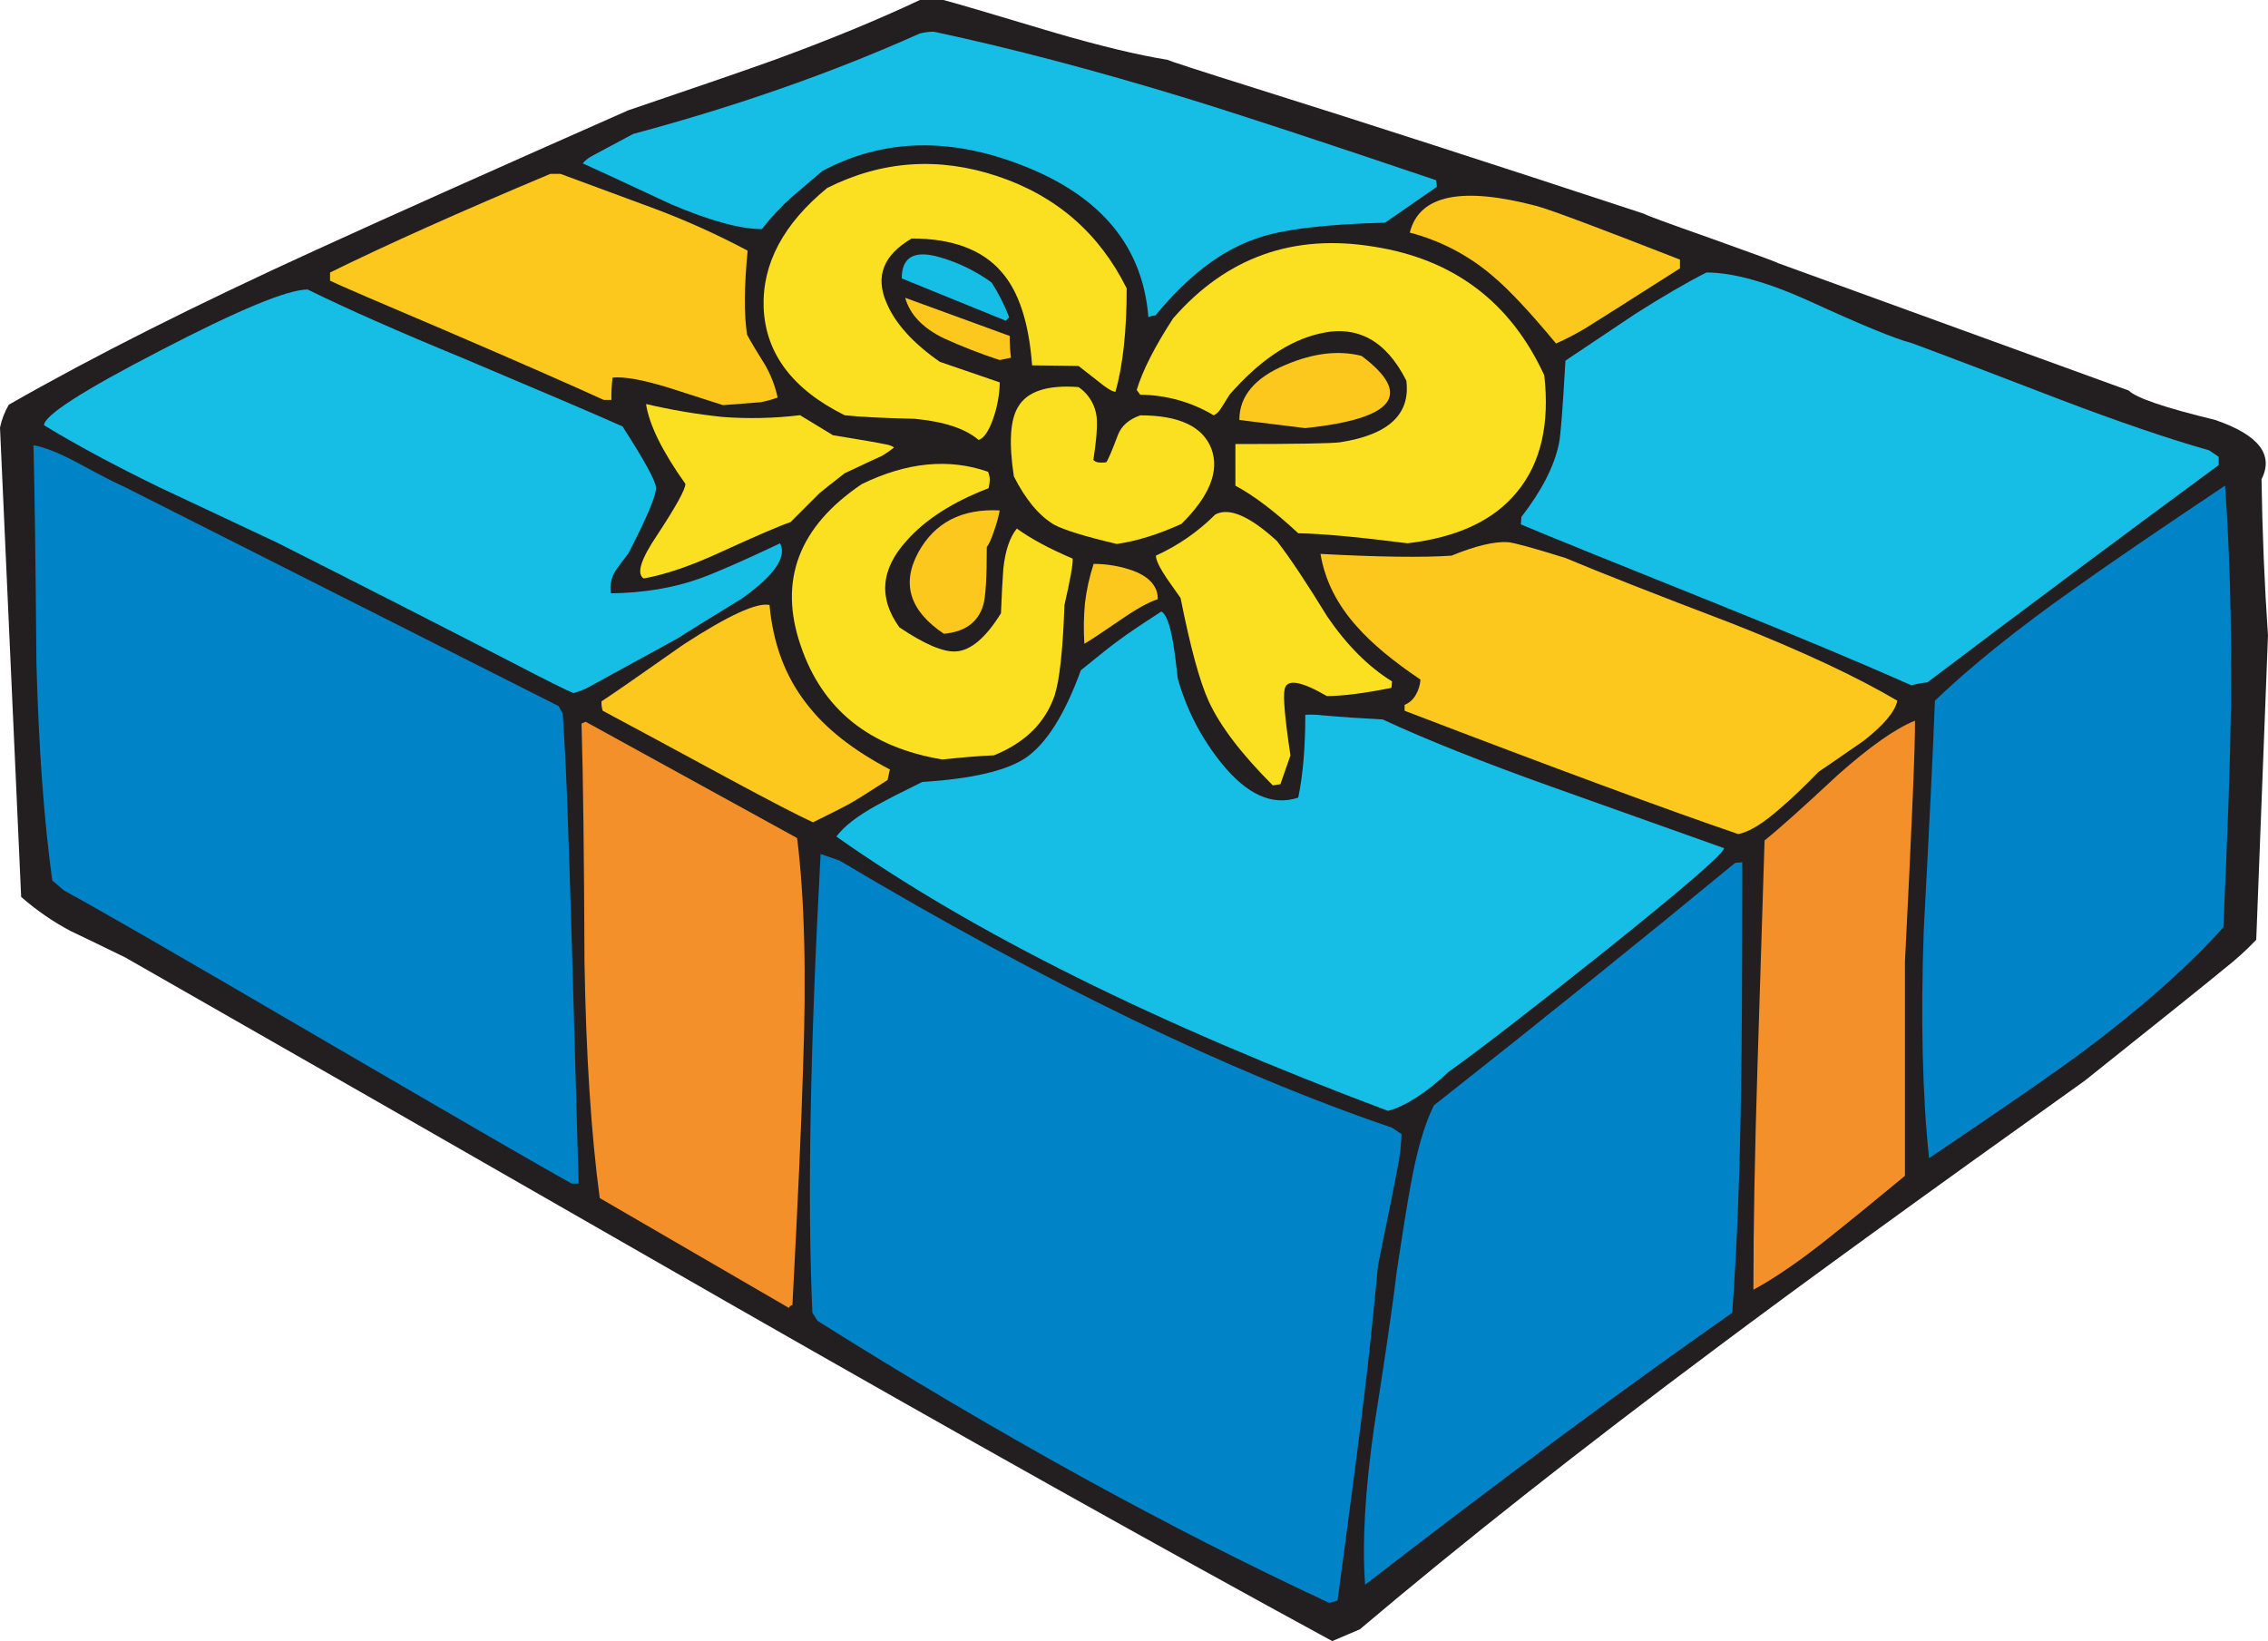
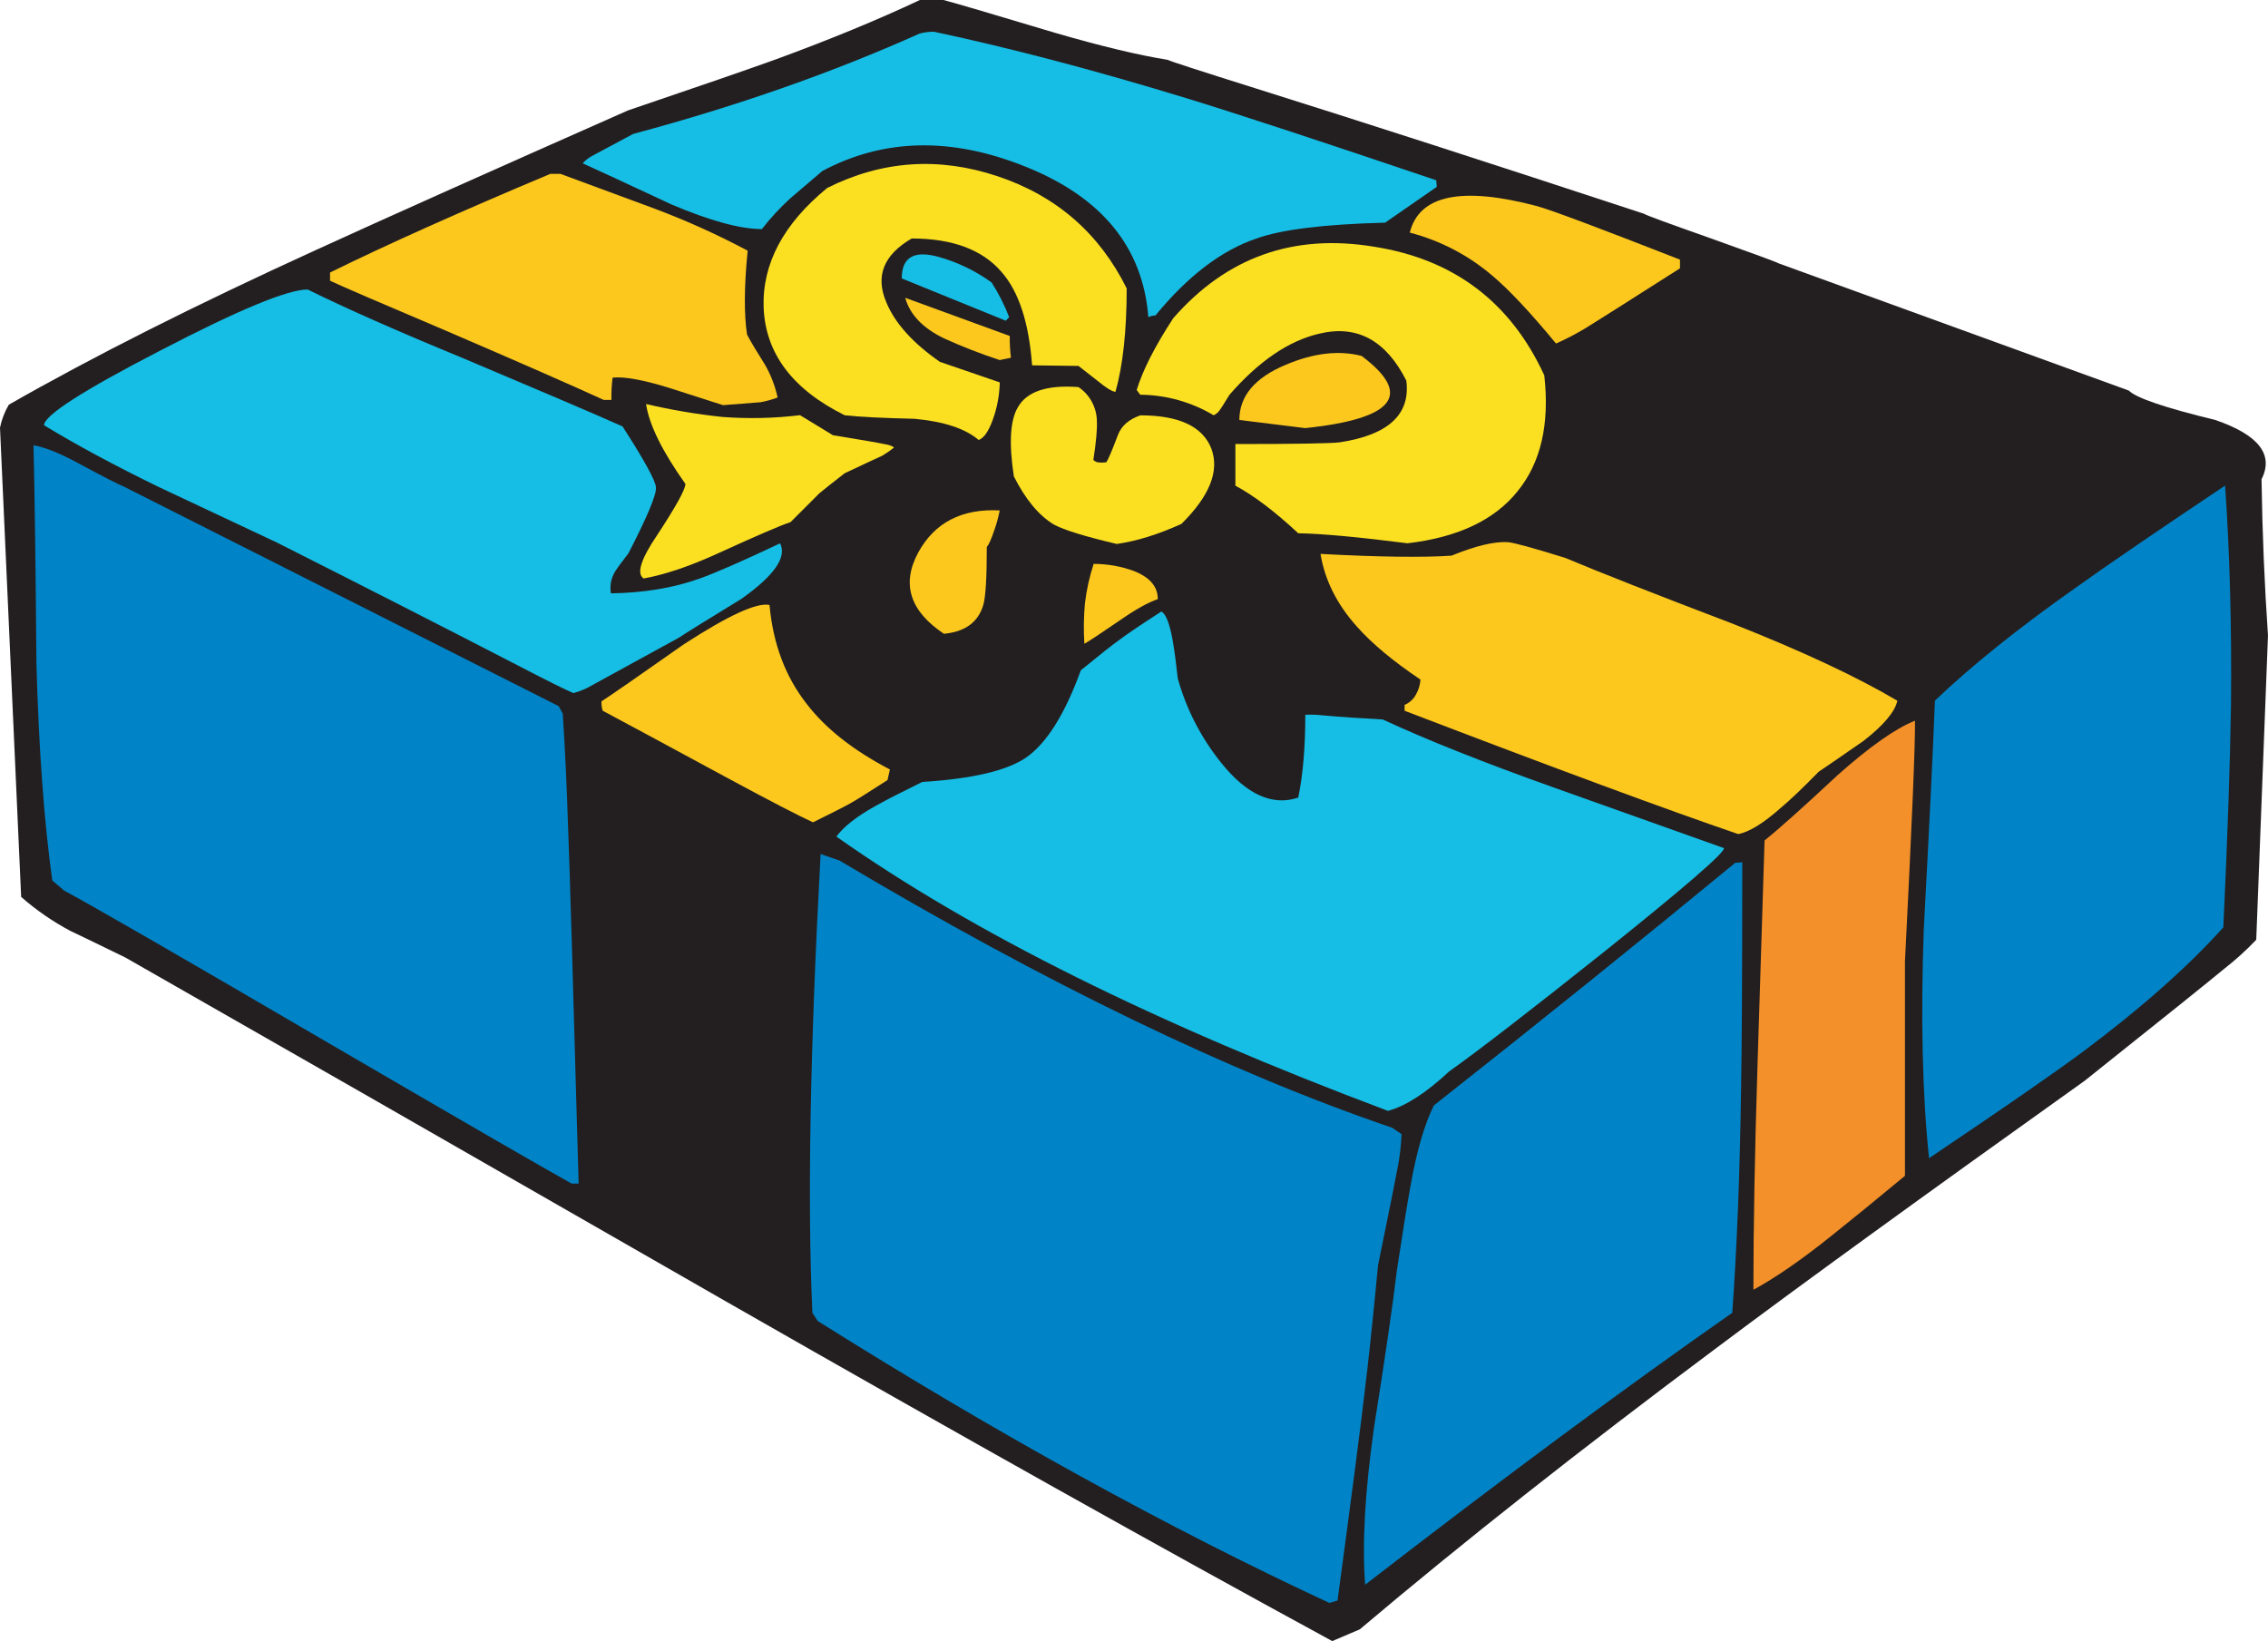
<svg xmlns="http://www.w3.org/2000/svg" version="1.0" id="Layer_1" x="0px" y="0px" viewBox="0 0 905.84 655.5" enable-background="new 0 0 905.84 655.5" xml:space="preserve">
  <title>presents_0008</title>
  <path fill="#231F20" d="M683.42,95.25c-17.333-6.1-26.25-9.383-26.75-9.85c-61.333-20.18-112.947-36.847-154.84-50  c-23.333-7.333-35.143-11.167-35.43-11.5c-11.733-1.88-26.733-5.477-45-10.79C395.413,5.31,380.543,0.94,376.79,0h-9.39  c-16.58,7.82-35.74,15.72-57.48,23.7c-11.28,4.067-30.987,10.87-59.12,20.41C195.273,68.663,153.673,87.273,126,99.94  c-48,21.9-88.827,42.47-122.48,61.71c-1.664,2.838-2.853,5.929-3.52,9.15l8.45,187.45c6.017,5.289,12.632,9.857,19.71,13.61  c2.027,0.94,9.307,4.46,21.84,10.56c53.493,30.5,133.653,76.407,240.48,137.72c93.513,53.487,174.053,98.607,241.62,135.36l11-4.69  c40.84-34.54,88.317-72,142.43-112.38c33.16-24.867,82.193-60.45,147.1-106.75c31.593-25.18,50.207-40.117,55.84-44.81  c4.502-3.514,8.737-7.358,12.67-11.5l4.69-121.53c-1.407-20.487-2.267-41.29-2.58-62.41c5.007-9.853-1.17-17.753-18.53-23.7  c-20-4.847-31.497-8.757-34.49-11.73l-140.06-50.89C709.857,104.797,700.94,101.51,683.42,95.25z" />
  <path fill="#0084C7" d="M335.26,343.71l-7.51-2.58c-4.22,78.207-5.313,139.283-3.28,183.23l2.11,3.28  c71.947,45.2,140.063,82.737,204.35,112.61l3.28-0.94c5.947-44.267,9.543-71.95,10.79-83.05c1.407-11.107,3.207-28.077,5.4-50.91  c4.533-22.207,7.2-35.5,8-39.88c0.744-4.12,1.205-8.287,1.38-12.47l-3.78-2.55C491.267,428.397,417.687,392.817,335.26,343.71z" />
  <path fill="#0084C7" d="M695.86,344.41l-2.82,0.23c-38.16,31.44-78.277,63.74-120.35,96.9c-3.753,7.507-6.88,18.3-9.38,32.38  c-1.407,7.82-3.207,19.003-5.4,33.55c-1.567,13.293-4.617,34.253-9.15,62.88c-3.6,25.493-4.773,46.373-3.52,62.64  c54.587-42.233,103.463-78.443,146.63-108.63c1.88-26.273,3.053-56.227,3.52-89.86C695.703,416.98,695.86,386.95,695.86,344.41z" />
-   <path fill="#F49029" d="M232.27,289c0.627,21.113,1.017,52.78,1.17,95c0.627,37.54,2.66,69.057,6.1,94.55l75.54,43.87  c0.266-0.585,0.786-1.016,1.41-1.17c2.187-41.133,3.593-72.413,4.22-93.84c1.407-38.167,0.623-69.057-2.35-92.67l-84.46-46.45  L232.27,289z" />
  <path fill="#F49029" d="M733.86,309.69c-13.92,12.98-23.617,21.647-29.09,26c-0.627,19.867-1.567,49.82-2.82,89.86  c-1.093,34.567-1.64,64.44-1.64,89.62c8.913-4.847,19.313-12.04,31.2-21.58c6.727-5.333,16.503-13.31,29.33-23.93v-85.6  c2.813-55.367,4.147-87.43,4-96.19C757.013,290.997,746.687,298.27,733.86,309.69z" />
  <path fill="#0084C7" d="M224.76,285.05c-0.94-1.72-1.487-2.72-1.64-3L49.27,194.26c-2.033-0.78-7.977-3.83-17.83-9.15  c-7.507-4.067-13.527-6.49-18.06-7.27c0.467,19.08,0.857,48.173,1.17,87.28c0.94,34.1,3.05,62.957,6.33,86.57l4.69,4  c12.953,7.027,46.583,26.413,100.89,58.16c57.4,33.473,91.34,53.103,101.82,58.89h2.82c-2.187-79.453-3.593-127-4.22-142.64  C226.407,314.46,225.7,299.443,224.76,285.05z" />
  <path fill="#0084C7" d="M828.88,234.85c-22.833,16.107-41.523,31.107-56.07,45c-0.78,20.333-2.267,50.833-4.46,91.5  c-1.253,35.507-0.55,65.927,2.11,91.26c29.093-19.553,49.66-33.787,61.7-42.7c23.147-17.333,41.76-33.833,55.84-49.5  c1.72-36.913,2.737-66.397,3.05-88.45c0.313-31.753-0.47-61.087-2.35-88C861.96,211.833,842.02,225.463,828.88,234.85z" />
  <path fill="#16BEE5" d="M688.58,338.78c-2.973-1.093-25.81-9.227-68.51-24.4c-28-10-50.6-19-67.8-27  c-8.913-0.467-16.89-1.013-23.93-1.64c-2.322-0.282-4.664-0.359-7-0.23c0,12.98-0.94,24.007-2.82,33.08  c-10.32,3.44-20.563-1.173-30.73-13.84c-8.034-9.949-13.952-21.433-17.39-33.75c-0.627-5.787-1.253-10.557-1.88-14.31  c-1.253-7.333-2.817-11.477-4.69-12.43c-8.447,5.473-14,9.227-16.66,11.26c-2.667,1.88-7.827,5.947-15.48,12.2  c-6.413,17.673-13.763,29.34-22.05,35c-7.667,5.16-21.43,8.367-41.29,9.62c-8,3.913-14.1,7.04-18.3,9.38  c-7.667,4.22-13,8.363-16,12.43c54.273,38.32,127.707,74.84,220.3,109.56c7.04-1.88,15.173-7.12,24.4-15.72  c11.887-8.447,32.453-24.323,61.7-47.63C672.543,354.673,688.587,340.813,688.58,338.78z" />
  <path fill="#FCC81E" d="M757.8,279.89c-16.113-9.54-38.01-19.783-65.69-30.73c-30.813-11.733-53.1-20.493-66.86-26.28  c-12.513-3.913-20.18-6.023-23-6.33c-5.473-0.313-12.98,1.487-22.52,5.4c-11.573,0.78-29.013,0.547-52.32-0.7  c1.727,10.5,6.59,20.193,14.59,29.08c5.947,6.727,14.393,13.767,25.34,21.12c-0.146,2.152-0.789,4.24-1.88,6.1  c-0.986,1.804-2.56,3.215-4.46,4v2.35c60,22.98,104.407,39.397,133.22,49.25c4.38-0.78,10.09-4.3,17.13-10.56  c3.907-3.287,8.907-8.057,15-14.31c2.813-1.88,8.833-6.023,18.06-12.43C752.397,289.59,756.86,284.27,757.8,279.89z" />
  <path fill="#FCC81E" d="M322.12,281.06c-8.447-10.793-13.373-23.93-14.78-39.41c-5.007-1.093-16.423,4.147-34.25,15.72  c-18.453,12.98-29.403,20.567-32.85,22.76c-0.063,1.268,0.096,2.537,0.47,3.75c9.387,5.007,26.357,14.157,50.91,27.45  c15.953,8.6,26.98,14.31,33.08,17.13c7.333-3.6,12.26-6.103,14.78-7.51c2.52-1.407,7.52-4.533,15-9.38l0.94-4.22  C340.727,299.683,329.627,290.92,322.12,281.06z" />
-   <path fill="#FBE022" d="M510,216.08c-10.947-10-19.157-13.52-24.63-10.56c-6.852,6.849-14.88,12.411-23.7,16.42  c0,1.72,1.407,4.693,4.22,8.92c1.567,2.187,3.443,4.853,5.63,8c3.913,19.707,7.667,33.47,11.26,41.29  c4.533,9.853,13.057,21.037,25.57,33.55l3.05-0.47l4-11.5c-2.187-14.547-2.97-23.307-2.35-26.28c0.78-4.38,6.41-3.52,16.89,2.58  c6.253,0,14.857-1.093,25.81-3.28l0.23-2.58c-9.387-5.787-17.99-14.39-25.81-25.81C521.917,232.9,515.193,222.807,510,216.08z" />
-   <path fill="#FBE022" d="M319.78,257.84c8.6,25.493,27.447,40.663,56.54,45.51c9.073-0.94,15.957-1.487,20.65-1.64  c12.353-5.007,20.41-12.907,24.17-23.7c2.033-6.1,3.367-18.22,4-36.36c2.347-10.167,3.44-16.343,3.28-18.53  c-9.227-3.913-16.657-7.913-22.29-12c-2.813,3.44-4.613,8.773-5.4,16c-0.313,4.067-0.627,10.01-0.94,17.83  c-6.1,9.853-12.12,14.937-18.06,15.25c-5.007,0.313-12.513-2.893-22.52-9.62c-8.447-11.733-7.447-23.307,3-34.72  c7.527-8.46,18.407-15.413,32.64-20.86c0.248-1.078,0.405-2.175,0.47-3.28c-0.007-1.13-0.245-2.246-0.7-3.28  c-15.64-5.473-32.453-3.83-50.44,4.93C318.993,210.383,310.86,231.873,319.78,257.84z" />
  <path fill="#16BEE5" d="M296.31,239.07c12.98-9.227,18.063-16.577,15.25-22.05c-14.86,7.04-25.573,11.733-32.14,14.08  c-10.48,3.747-22.287,5.713-35.42,5.9c-0.525-2.996,0.058-6.082,1.64-8.68c0.907-1.433,2.693-3.873,5.36-7.32  c7.507-14.547,11.173-23.307,11-26.28c-0.153-2.667-4.61-10.8-13.37-24.4c-10.48-4.667-31.517-13.667-63.11-27  c-26.587-10.947-47.467-20.173-62.64-27.68c-8,0-27.63,8.133-58.89,24.4c-30.927,15.973-46.39,25.913-46.39,29.82  c12.827,7.82,28.077,16.03,45.75,24.63c6.253,2.973,22.05,10.403,47.39,22.29c33.473,16.893,64.753,32.847,93.84,47.86  c13.293,6.907,21.433,10.973,24.42,12.2c2.723-0.721,5.329-1.825,7.74-3.28L271,254.79  C273.333,253.223,281.77,247.983,296.31,239.07z" />
-   <path fill="#16BEE5" d="M652.92,125.52l-27.68,18.53c-1.093,19.24-1.953,30.267-2.58,33.08c-1.88,9.073-6.88,18.85-15,29.33l-0.23,3  c10,4.22,36.043,14.777,78.13,31.67c32.22,12.98,58.183,23.85,77.89,32.61c2.067-0.595,4.187-0.987,6.33-1.17  c37.853-28.62,76.643-57.557,116.37-86.81v-3.28l-3.75-2.58c-16.42-4.667-36.363-11.47-59.83-20.41  c-26.293-10.133-46.007-17.63-59.14-22.49c-6.253-1.567-19.783-7.12-40.59-16.66c-16.893-7.667-30.657-11.5-41.29-11.5  C673.257,113.073,663.713,118.633,652.92,125.52z" />
  <path fill="#FCC81E" d="M433.33,240.95c-0.501,5.382-0.578,10.796-0.23,16.19c1.72-0.94,6.57-4.147,14.55-9.62  c6.1-4.22,11.027-6.957,14.78-8.21c0-5.007-3.207-8.76-9.62-11.26c-5.129-1.862-10.543-2.816-16-2.82  C435.13,230.341,433.964,235.607,433.33,240.95z" />
  <path fill="#FCC81E" d="M366.7,220.77c-6.727,12.513-3.293,23.307,10.3,32.38c8.447-0.78,13.687-4.613,15.72-11.5  c0.94-3.127,1.41-10.87,1.41-23.23c0.78-0.78,1.797-3.047,3.05-6.8c0.892-2.525,1.597-5.112,2.11-7.74  C384.13,203.093,373.267,208.723,366.7,220.77z" />
  <path fill="#FBE022" d="M357.08,178.77c-0.627-0.627-1.96-1.097-4-1.41c-2.033-0.467-8.837-1.64-20.41-3.52l-13.14-8  c-10.286,1.247-20.669,1.482-31,0.7c-10.264-1.084-20.451-2.807-30.5-5.16c1.253,8.287,6.493,18.923,15.72,31.91  c0,2.187-3.753,8.99-11.26,20.41c-6.567,9.7-8.367,15.487-5.4,17.36c8.6-1.567,18.533-4.93,29.8-10.09  c15.013-6.88,24.633-11.023,28.86-12.43l11.5-11.5c1.88-1.567,5.243-4.233,10.09-8c8.287-3.913,13.287-6.247,15-7  C353.992,181.058,355.575,179.965,357.08,178.77z" />
  <path fill="#FBE022" d="M430.75,154.61c-12.513-0.94-20.57,1.727-24.17,8c-3.127,5.16-3.673,14.387-1.64,27.68  c4.667,9.227,10,15.64,16,19.24c4.067,2.187,12.433,4.767,25.1,7.74c7.82-1.093,16.423-3.76,25.81-8  c11.26-11.107,15.26-21.107,12-30c-3.44-8.913-12.903-13.37-28.39-13.37c-4.533,1.567-7.507,4.147-8.92,7.74  c-2.347,6.253-3.91,9.92-4.69,11c-1.167,0.172-2.353,0.172-3.52,0c-0.621-0.162-1.187-0.486-1.64-0.94  c1.093-7.04,1.563-12.2,1.41-15.48C438.024,162.754,435.279,157.671,430.75,154.61z" />
  <path fill="#FBE022" d="M606,196.37c9.387-11.42,12.983-26.903,10.79-46.45c-13.453-29.247-36.12-46.373-68-51.38  c-32.22-5.333-58.967,4.207-80.24,28.62c-7.333,11.26-12.183,20.8-14.55,28.62l1.41,1.88c10.332,0.087,20.454,2.921,29.33,8.21  c0.821-0.376,1.543-0.938,2.11-1.64c0.627-0.78,2.033-2.97,4.22-6.57c11.733-13.453,23.7-21.587,35.9-24.4  c15.013-3.6,26.587,2.657,34.72,18.77c1.72,13.453-7.117,21.663-26.51,24.63c-3.44,0.467-17.36,0.7-41.76,0.7V194  c7.333,3.913,15.7,10.247,25.1,19c9.387,0.153,23.933,1.487,43.64,4C582.16,214.667,596.773,207.79,606,196.37z" />
  <path fill="#FBE022" d="M450,115.19c-10.947-22.053-28.15-36.99-51.61-44.81s-46.127-6.257-68,4.69  c-17.553,14.393-26.017,30.35-25.39,47.87c0.78,18.3,11.573,32.61,32.38,42.93c5.473,0.627,14.78,1.097,27.92,1.41  c11.733,1.093,20.257,3.91,25.57,8.45c2.347-0.78,4.457-4.143,6.33-10.09c1.301-4.181,2.011-8.523,2.11-12.9l-23.93-8.21  c-10.793-7.507-17.91-15.407-21.35-23.7c-4.533-10.48-1.17-19.003,10.09-25.57c16.267,0,28.233,4.457,35.9,13.37  c6.88,7.82,10.947,20.253,12.2,37.3l18.53,0.23c0.153,0.153,2.657,2.11,7.51,5.87c3.6,2.973,6.023,4.46,7.27,4.46  C448.51,145.85,450,132.083,450,115.19z" />
  <path fill="#FCC81E" d="M543.83,142.17c-9.073-2.347-19.163-1.173-30.27,3.52c-12.373,5.167-18.56,12.52-18.56,22.06l26.31,3.25  C556.97,167.267,564.477,157.657,543.83,142.17z" />
  <path fill="#FCC81E" d="M223.82,69.44h-4c-36.127,15.173-65.46,28.31-88,39.41v3.28c3.907,1.88,19.313,8.527,46.22,19.94  c29.093,12.513,50.13,21.74,63.11,27.68h3.05c-0.064-2.981,0.093-5.962,0.47-8.92c4.667-0.467,12.097,0.867,22.29,4  c5.473,1.72,12.747,4.053,21.82,7c8.287-0.627,13.287-1.017,15-1.17c2.316-0.433,4.591-1.062,6.8-1.88  c-0.973-4.527-2.636-8.878-4.93-12.9c-3.44-5.473-5.863-9.54-7.27-12.2c-1.253-8.133-1.177-19.317,0.23-33.55  c-11.906-6.339-24.208-11.903-36.83-16.66C260.247,82.877,247.593,78.2,223.82,69.44z" />
  <path fill="#FCC81E" d="M403.77,142.88c-0.363-2.878-0.521-5.779-0.47-8.68l-41.76-15.25c1.873,6.7,7.027,12.097,15.46,16.19  c7.265,3.299,14.707,6.197,22.29,8.68L403.77,142.88z" />
  <path fill="#FCC81E" d="M595.91,110c6.567,5.473,15.09,14.543,25.57,27.21c4.032-1.789,7.95-3.827,11.73-6.1  c4.067-2.5,16.657-10.477,37.77-23.93v-3.48c-32.373-12.667-51.373-19.783-57-21.35c-30.187-8-47.157-4.48-50.91,10.56  C575.165,96.058,586.392,101.9,595.91,110z" />
  <path fill="#16BEE5" d="M403.06,126.69c-1.86-4.838-4.206-9.475-7-13.84c-6.244-4.54-13.232-7.954-20.65-10.09  c-10.167-2.973-15.25-0.157-15.25,8.45l41.53,16.89L403.06,126.69z" />
  <path fill="#16BEE5" d="M409.16,66.4c30.813,12.2,47.313,32.3,49.5,60.3c0.872-0.452,1.838-0.691,2.82-0.7  c12.98-15.8,26.43-26.043,40.35-30.73c10-3.6,27.127-5.71,51.38-6.33l20.65-14.31L573.63,72  c-45.333-15.333-78.413-26.203-99.24-32.61C437.63,28.143,403.833,19.237,373,12.67c-1.898,0.002-3.789,0.237-5.63,0.7  c-34.86,15.64-73.013,29.013-114.46,40.12c-9.387,5.007-14.94,7.98-16.66,8.92c-1.32,0.741-2.509,1.693-3.52,2.82  c6.567,2.973,18.377,8.447,35.43,16.42c15.487,6.567,27.53,9.85,36.13,9.85c3.409-4.372,7.175-8.452,11.26-12.2l12.9-11  C352.857,55.3,379.76,54.667,409.16,66.4z" />
</svg>